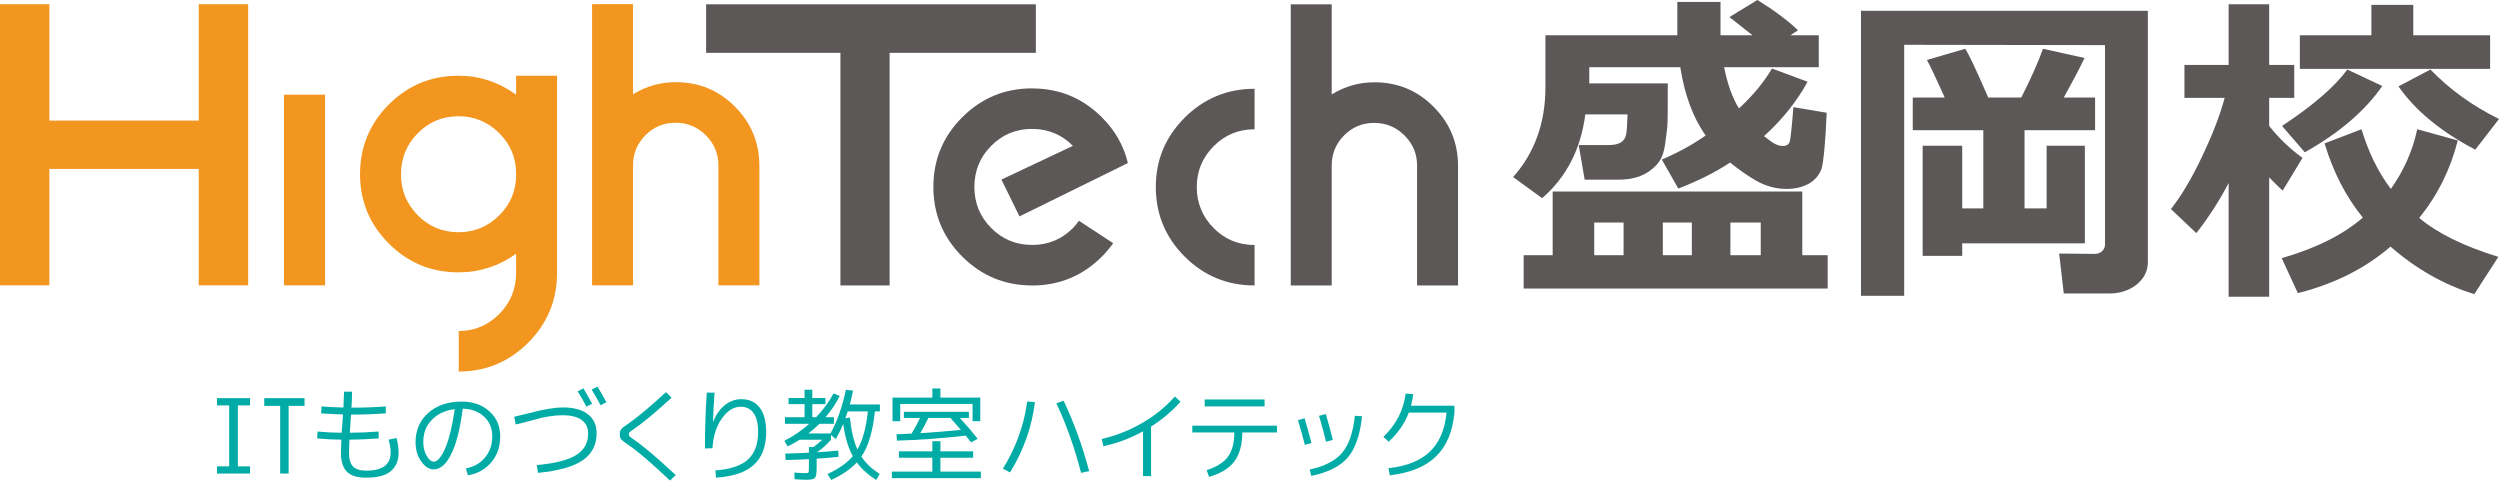
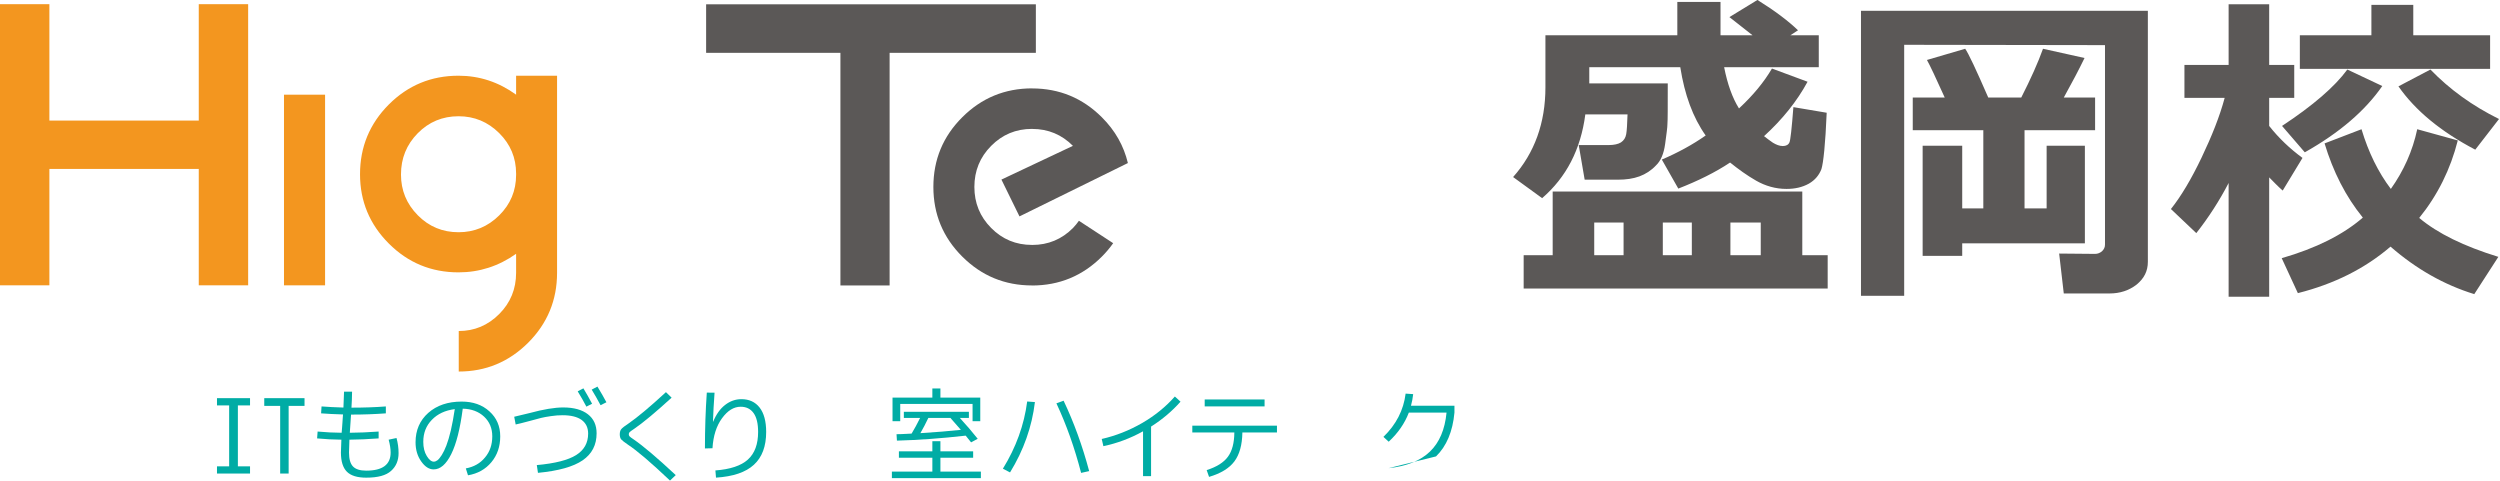
<svg xmlns="http://www.w3.org/2000/svg" width="100%" height="100%" viewBox="0 0 1638 315" version="1.1" xml:space="preserve" style="fill-rule:evenodd;clip-rule:evenodd;stroke-linejoin:round;stroke-miterlimit:2;">
  <g transform="matrix(1,0,0,1,-79.985,-202.054)">
    <g>
      <g transform="matrix(14.319,0,0,2.744,-6848.49,52.644)">
        <g transform="matrix(15.088,0,0,78.746,552.966,120.899)">
          <path d="M0.478,-0.591C0.478,-0.52 0.478,-0.479 0.477,-0.468C0.477,-0.457 0.474,-0.437 0.47,-0.407C0.466,-0.378 0.457,-0.356 0.442,-0.342C0.428,-0.327 0.411,-0.316 0.392,-0.309C0.373,-0.302 0.351,-0.299 0.327,-0.299L0.226,-0.299L0.208,-0.404L0.3,-0.404C0.315,-0.404 0.328,-0.407 0.336,-0.412C0.345,-0.418 0.35,-0.426 0.352,-0.437C0.354,-0.448 0.355,-0.468 0.356,-0.497L0.228,-0.497C0.214,-0.39 0.17,-0.306 0.097,-0.243L0.009,-0.307C0.074,-0.38 0.107,-0.471 0.107,-0.579L0.107,-0.737L0.507,-0.737L0.507,-0.838L0.638,-0.838L0.638,-0.737L0.735,-0.737L0.665,-0.792L0.75,-0.844C0.803,-0.811 0.844,-0.78 0.873,-0.752L0.85,-0.737L0.936,-0.737L0.936,-0.64L0.649,-0.64C0.659,-0.589 0.674,-0.547 0.694,-0.515C0.737,-0.555 0.77,-0.595 0.794,-0.636L0.902,-0.596C0.87,-0.537 0.826,-0.482 0.77,-0.431C0.779,-0.424 0.788,-0.417 0.797,-0.411C0.807,-0.405 0.817,-0.401 0.827,-0.401C0.837,-0.401 0.844,-0.405 0.847,-0.412C0.85,-0.418 0.854,-0.454 0.859,-0.519L0.96,-0.502C0.956,-0.407 0.95,-0.35 0.944,-0.331C0.937,-0.313 0.925,-0.298 0.906,-0.287C0.886,-0.276 0.864,-0.271 0.838,-0.271C0.805,-0.271 0.774,-0.28 0.746,-0.296C0.718,-0.312 0.692,-0.331 0.667,-0.351C0.622,-0.321 0.569,-0.295 0.51,-0.272L0.46,-0.36C0.509,-0.381 0.553,-0.405 0.593,-0.433C0.554,-0.488 0.529,-0.557 0.516,-0.64L0.24,-0.64L0.24,-0.591L0.478,-0.591ZM0.963,0.031L0.041,0.031L0.041,-0.07L0.129,-0.07L0.129,-0.263L0.886,-0.263L0.886,-0.07L0.963,-0.07L0.963,0.031ZM0.668,-0.07L0.76,-0.07L0.76,-0.169L0.668,-0.169L0.668,-0.07ZM0.463,-0.169L0.463,-0.07L0.551,-0.07L0.551,-0.169L0.463,-0.169ZM0.344,-0.07L0.344,-0.169L0.255,-0.169L0.255,-0.07L0.344,-0.07Z" style="fill:rgb(91,88,87);fill-rule:nonzero;" />
        </g>
        <g transform="matrix(15.088,0,0,78.746,568.054,120.899)">
          <path d="M0.934,-0.05C0.934,-0.022 0.923,0 0.9,0.019C0.877,0.037 0.849,0.046 0.818,0.046L0.679,0.046L0.665,-0.075L0.774,-0.074C0.782,-0.074 0.789,-0.077 0.795,-0.082C0.801,-0.088 0.804,-0.094 0.804,-0.102L0.804,-0.707L0.195,-0.708L0.195,0.053L0.064,0.053L0.064,-0.811L0.934,-0.811L0.934,-0.05ZM0.743,-0.106L0.371,-0.106L0.371,-0.068L0.251,-0.068L0.251,-0.402L0.371,-0.402L0.371,-0.212L0.435,-0.212L0.435,-0.449L0.221,-0.449L0.221,-0.548L0.318,-0.548C0.291,-0.608 0.273,-0.646 0.264,-0.662L0.38,-0.696C0.39,-0.682 0.413,-0.633 0.45,-0.548L0.55,-0.548C0.579,-0.605 0.601,-0.654 0.616,-0.696L0.742,-0.668C0.725,-0.633 0.704,-0.593 0.679,-0.548L0.774,-0.548L0.774,-0.449L0.56,-0.449L0.56,-0.212L0.627,-0.212L0.627,-0.402L0.743,-0.402L0.743,-0.106Z" style="fill:rgb(91,88,87);fill-rule:nonzero;" />
        </g>
        <g transform="matrix(15.088,0,0,78.746,583.141,120.899)">
          <path d="M0.179,-0.289C0.151,-0.235 0.118,-0.184 0.081,-0.137L0.004,-0.21C0.035,-0.249 0.066,-0.301 0.097,-0.366C0.128,-0.431 0.152,-0.491 0.167,-0.547L0.045,-0.547L0.045,-0.647L0.179,-0.647L0.179,-0.831L0.302,-0.831L0.302,-0.647L0.378,-0.647L0.378,-0.547L0.302,-0.547L0.302,-0.462C0.331,-0.425 0.365,-0.393 0.403,-0.365L0.343,-0.266C0.328,-0.279 0.315,-0.293 0.302,-0.306L0.302,0.056L0.179,0.056L0.179,-0.289ZM0.972,-0.635L0.395,-0.635L0.395,-0.737L0.612,-0.737L0.612,-0.829L0.739,-0.829L0.739,-0.737L0.972,-0.737L0.972,-0.635ZM0.999,-0.483L0.927,-0.39C0.822,-0.445 0.745,-0.509 0.694,-0.582L0.791,-0.633C0.849,-0.573 0.918,-0.523 0.999,-0.483ZM0.645,-0.583C0.593,-0.508 0.515,-0.441 0.41,-0.382L0.341,-0.462C0.435,-0.524 0.501,-0.581 0.539,-0.633L0.645,-0.583ZM0.874,-0.418C0.852,-0.331 0.813,-0.252 0.757,-0.183C0.813,-0.136 0.893,-0.097 0.997,-0.065L0.924,0.048C0.833,0.02 0.748,-0.028 0.67,-0.096C0.593,-0.03 0.5,0.017 0.389,0.045L0.34,-0.061C0.444,-0.091 0.526,-0.132 0.586,-0.184C0.534,-0.248 0.496,-0.323 0.47,-0.409L0.582,-0.452C0.603,-0.382 0.633,-0.321 0.671,-0.271C0.71,-0.326 0.737,-0.386 0.751,-0.452L0.874,-0.418Z" style="fill:rgb(91,88,87);fill-rule:nonzero;" />
        </g>
      </g>
      <g transform="matrix(9.363,0,0,9.363,901.977,260.229)">
-         <path d="M0,13.762C-1.911,13.762 -3.542,13.089 -4.889,11.744C-6.235,10.4 -6.911,8.774 -6.911,6.868C-6.911,4.979 -6.235,3.366 -4.889,2.018C-3.542,0.675 -1.911,0 0,0L0,2.833C-1.127,2.833 -2.081,3.229 -2.868,4.022C-3.649,4.815 -4.045,5.765 -4.045,6.868C-4.045,7.991 -3.649,8.95 -2.868,9.742C-2.081,10.537 -1.127,10.931 0,10.931L0,13.762Z" style="fill:rgb(91,88,87);fill-rule:nonzero;" />
-       </g>
+         </g>
      <g transform="matrix(9.363,0,0,9.363,1035.29,204.875)">
-         <path d="M0,19.674L-2.866,19.674L-2.866,11.287C-2.866,10.46 -3.161,9.758 -3.752,9.172C-4.343,8.589 -5.048,8.298 -5.869,8.298C-6.689,8.298 -7.392,8.589 -7.972,9.172C-8.553,9.758 -8.841,10.46 -8.841,11.287L-8.841,19.674L-11.706,19.674L-11.706,0L-8.841,0L-8.841,6.306C-7.916,5.74 -6.922,5.457 -5.854,5.457C-4.224,5.457 -2.842,6.031 -1.705,7.178C-0.567,8.32 0,9.696 0,11.305L0,19.674Z" style="fill:rgb(91,88,87);fill-rule:nonzero;" />
-       </g>
+         </g>
      <g transform="matrix(9.363,0,0,9.363,783.019,297.639)">
        <path d="M0,5.745C-0.784,6.534 -1.734,6.932 -2.858,6.932L-2.858,6.93L-2.872,6.93C-3.996,6.93 -4.947,6.534 -5.73,5.741C-6.513,4.952 -6.902,3.996 -6.902,2.873C-6.902,1.749 -6.513,0.792 -5.73,0.001C-4.947,-0.79 -3.996,-1.189 -2.872,-1.189L-2.872,-1.185C-2.868,-1.185 -2.863,-1.187 -2.858,-1.187C-1.737,-1.187 -0.789,-0.79 -0.006,-0.003L-5.009,2.358L-3.746,4.934L3.84,1.201C3.554,-0.001 2.951,-1.075 2.016,-2.005C0.671,-3.347 -0.953,-4.019 -2.858,-4.021L-2.858,-4.025C-4.768,-4.025 -6.398,-3.353 -7.747,-2.007C-9.097,-0.662 -9.771,0.964 -9.771,2.873C-9.771,4.778 -9.097,6.404 -7.747,7.749C-6.401,9.092 -4.779,9.765 -2.872,9.766L-2.872,9.77C-0.961,9.77 0.67,9.096 2.016,7.751C2.316,7.452 2.579,7.138 2.811,6.809L0.414,5.241C0.288,5.413 0.158,5.587 0,5.745" style="fill:rgb(91,88,87);fill-rule:nonzero;" />
      </g>
      <g transform="matrix(9.363,0,0,9.363,758.679,389.084)">
        <path d="M0,-19.674L-23.074,-19.674L-23.074,-16.278L-13.676,-16.278L-13.676,0L-10.234,0L-10.234,-16.278L0,-16.278L0,-19.674Z" style="fill:rgb(91,88,87);fill-rule:nonzero;" />
      </g>
      <g transform="matrix(9.363,0,0,9.363,418.138,380.494)">
        <path d="M0,-6.819L0,-6.91C0,-8.016 -0.394,-8.96 -1.187,-9.747C-1.98,-10.532 -2.925,-10.923 -4.028,-10.923C-5.151,-10.923 -6.104,-10.526 -6.885,-9.733C-7.668,-8.937 -8.056,-7.976 -8.056,-6.846C-8.056,-5.741 -7.668,-4.794 -6.885,-3.999C-6.104,-3.205 -5.151,-2.807 -4.028,-2.807C-2.925,-2.807 -1.98,-3.199 -1.187,-3.982C-0.394,-4.765 0,-5.714 0,-6.819M2.866,0.034C2.866,1.946 2.192,3.572 0.847,4.921C-0.502,6.268 -2.121,6.941 -4.014,6.941L-4.014,4.106C-2.915,4.106 -1.971,3.708 -1.184,2.919C-0.394,2.13 0,1.164 0,0.034L0,-1.297C-1.225,-0.431 -2.569,0.001 -4.031,0.001C-5.94,0.001 -7.564,-0.671 -8.908,-2.016C-10.251,-3.361 -10.922,-4.977 -10.922,-6.865C-10.922,-8.771 -10.251,-10.397 -8.908,-11.745C-7.564,-13.088 -5.94,-13.76 -4.031,-13.76C-2.569,-13.76 -1.225,-13.319 0,-12.433L0,-13.76L2.866,-13.76L2.866,0.034Z" style="fill:rgb(243,150,31);fill-rule:nonzero;" />
      </g>
      <g transform="matrix(9.363,0,0,9.363,210.214,388.992)">
        <path d="M0,-19.673L0,-11.528L-10.453,-11.528L-10.453,-19.673L-13.909,-19.673L-13.909,0L-10.453,0L-10.453,-8.144L0,-8.144L0,0L3.456,0L3.456,-19.673L0,-19.673Z" style="fill:rgb(243,150,31);fill-rule:nonzero;" />
      </g>
      <g transform="matrix(-9.363,0,0,9.363,5167.1,-1926.74)">
        <rect x="520.573" y="233.988" width="2.875" height="13.341" style="fill:rgb(243,150,31);" />
      </g>
      <g transform="matrix(9.363,0,0,9.363,577.528,204.756)">
-         <path d="M0,19.677L-2.867,19.677L-2.867,11.287C-2.867,10.461 -3.161,9.761 -3.751,9.173C-4.343,8.589 -5.049,8.301 -5.868,8.301C-6.689,8.301 -7.391,8.589 -7.972,9.173C-8.553,9.761 -8.841,10.461 -8.841,11.287L-8.841,19.677L-11.707,19.677L-11.707,0L-8.841,0L-8.841,6.307C-7.917,5.743 -6.921,5.46 -5.854,5.46C-4.223,5.46 -2.842,6.033 -1.705,7.179C-0.568,8.323 0,9.699 0,11.308L0,19.677Z" style="fill:rgb(243,150,31);fill-rule:nonzero;" />
-       </g>
+         </g>
      <g transform="matrix(16.602,0,0,16.602,243.806,462.929)">
        <path d="M0,2.975L-1.304,2.975L-1.304,2.691L-0.824,2.691L-0.824,0.286L-1.304,0.286L-1.304,0L0,0L0,0.286L-0.48,0.286L-0.48,2.691L0,2.691L0,2.975Z" style="fill:rgb(0,172,165);fill-rule:nonzero;" />
      </g>
      <g transform="matrix(16.602,0,0,16.602,263.554,462.929)">
        <path d="M0,2.975L0,0.305L-0.628,0.305L-0.628,0L0.961,0L0.961,0.305L0.334,0.305L0.334,2.975L0,2.975Z" style="fill:rgb(0,172,165);fill-rule:nonzero;" />
      </g>
      <g transform="matrix(16.602,0,0,16.602,305.4,515.018)">
        <path d="M0,-3.394L0.317,-3.394C0.315,-3.191 0.307,-2.979 0.293,-2.763C0.782,-2.763 1.235,-2.779 1.65,-2.811L1.65,-2.538C1.229,-2.506 0.772,-2.489 0.277,-2.489C0.274,-2.457 0.271,-2.406 0.266,-2.338C0.264,-2.271 0.259,-2.219 0.256,-2.188C0.254,-2.142 0.249,-2.073 0.242,-1.98C0.235,-1.887 0.23,-1.818 0.228,-1.772C0.574,-1.774 0.951,-1.79 1.365,-1.82L1.365,-1.549C0.949,-1.519 0.564,-1.501 0.212,-1.499C0.201,-1.264 0.196,-1.096 0.196,-0.991C0.196,-0.734 0.248,-0.552 0.354,-0.441C0.46,-0.331 0.634,-0.277 0.876,-0.277C1.519,-0.277 1.839,-0.514 1.839,-0.991C1.839,-1.139 1.812,-1.309 1.761,-1.499L2.071,-1.565C2.125,-1.369 2.152,-1.171 2.152,-0.969C2.152,-0.678 2.054,-0.443 1.856,-0.267C1.658,-0.087 1.333,0 0.876,0C0.525,0 0.272,-0.077 0.114,-0.233C-0.043,-0.39 -0.123,-0.641 -0.123,-0.991C-0.123,-1.096 -0.117,-1.264 -0.105,-1.499C-0.421,-1.501 -0.74,-1.519 -1.063,-1.549L-1.043,-1.82C-0.72,-1.79 -0.403,-1.774 -0.094,-1.772C-0.091,-1.818 -0.085,-1.887 -0.077,-1.982C-0.068,-2.075 -0.063,-2.146 -0.062,-2.192C-0.059,-2.225 -0.055,-2.275 -0.052,-2.344C-0.048,-2.41 -0.043,-2.46 -0.04,-2.495C-0.381,-2.504 -0.669,-2.52 -0.905,-2.538L-0.888,-2.811C-0.65,-2.793 -0.364,-2.777 -0.024,-2.767C-0.014,-2.975 -0.005,-3.185 0,-3.394" style="fill:rgb(0,172,165);fill-rule:nonzero;" />
      </g>
      <g transform="matrix(16.602,0,0,16.602,377.953,508.535)">
        <path d="M0,-2.315C-0.378,-2.266 -0.679,-2.126 -0.904,-1.892C-1.13,-1.661 -1.243,-1.372 -1.243,-1.022C-1.243,-0.8 -1.197,-0.614 -1.105,-0.464C-1.015,-0.316 -0.922,-0.241 -0.827,-0.241C-0.78,-0.241 -0.732,-0.26 -0.682,-0.297C-0.632,-0.336 -0.576,-0.405 -0.513,-0.503C-0.45,-0.602 -0.39,-0.727 -0.332,-0.878C-0.273,-1.03 -0.215,-1.227 -0.155,-1.475C-0.099,-1.722 -0.046,-2.003 0,-2.315M0.436,0.025C0.752,-0.033 1.005,-0.175 1.194,-0.407C1.386,-0.636 1.48,-0.913 1.48,-1.24C1.48,-1.558 1.372,-1.815 1.158,-2.017C0.943,-2.218 0.662,-2.324 0.315,-2.332C0.211,-1.534 0.06,-0.937 -0.141,-0.536C-0.341,-0.135 -0.571,0.064 -0.834,0.064C-1.013,0.064 -1.175,-0.039 -1.323,-0.249C-1.473,-0.458 -1.548,-0.711 -1.548,-1.006C-1.548,-1.483 -1.38,-1.869 -1.046,-2.166C-0.71,-2.463 -0.27,-2.612 0.273,-2.612C0.72,-2.612 1.084,-2.484 1.367,-2.226C1.651,-1.971 1.794,-1.641 1.794,-1.24C1.794,-0.839 1.678,-0.5 1.445,-0.22C1.212,0.06 0.905,0.232 0.522,0.297L0.436,0.025Z" style="fill:rgb(0,172,165);fill-rule:nonzero;" />
      </g>
      <g transform="matrix(16.602,0,0,16.602,467.659,509.888)">
        <path d="M0,-3.166L0.227,-3.285C0.371,-3.048 0.489,-2.842 0.581,-2.666L0.35,-2.551C0.23,-2.776 0.113,-2.982 0,-3.166M-0.552,-3.098L-0.327,-3.216C-0.216,-3.032 -0.102,-2.83 0.016,-2.608L-0.209,-2.494C-0.307,-2.682 -0.421,-2.884 -0.552,-3.098M-3.058,-2.095C-2.946,-2.12 -2.745,-2.168 -2.454,-2.24C-1.905,-2.389 -1.461,-2.462 -1.122,-2.462C-0.704,-2.462 -0.379,-2.371 -0.149,-2.193C0.08,-2.014 0.194,-1.764 0.194,-1.443C0.194,-0.982 0.011,-0.629 -0.357,-0.375C-0.726,-0.122 -1.314,0.042 -2.12,0.119L-2.166,-0.187C-1.447,-0.253 -0.932,-0.383 -0.613,-0.583C-0.298,-0.781 -0.14,-1.063 -0.14,-1.43C-0.14,-1.665 -0.226,-1.843 -0.398,-1.97C-0.57,-2.093 -0.821,-2.155 -1.149,-2.155C-1.296,-2.155 -1.448,-2.144 -1.606,-2.12C-1.764,-2.099 -1.896,-2.072 -1.997,-2.049C-2.103,-2.023 -2.239,-1.983 -2.414,-1.937C-2.711,-1.857 -2.906,-1.808 -3,-1.79L-3.058,-2.095Z" style="fill:rgb(0,172,165);fill-rule:nonzero;" />
      </g>
      <g transform="matrix(16.602,0,0,16.602,520.027,513.296)">
        <path d="M0,-3.053C-0.639,-2.47 -1.13,-2.061 -1.474,-1.826C-1.574,-1.76 -1.636,-1.714 -1.657,-1.693C-1.68,-1.67 -1.69,-1.643 -1.69,-1.608C-1.69,-1.575 -1.68,-1.548 -1.66,-1.527C-1.64,-1.504 -1.584,-1.463 -1.495,-1.404C-1.123,-1.149 -0.569,-0.68 0.163,0.003L-0.064,0.218C-0.807,-0.486 -1.358,-0.958 -1.724,-1.199C-1.865,-1.295 -1.953,-1.364 -1.99,-1.407C-2.027,-1.451 -2.046,-1.518 -2.046,-1.608C-2.046,-1.697 -2.025,-1.766 -1.985,-1.813C-1.946,-1.861 -1.851,-1.936 -1.695,-2.038C-1.336,-2.287 -0.846,-2.698 -0.224,-3.271L0,-3.053Z" style="fill:rgb(0,172,165);fill-rule:nonzero;" />
      </g>
      <g transform="matrix(16.602,0,0,16.602,543.083,515.003)">
        <path d="M0,-3.356L0.306,-3.352C0.275,-2.945 0.255,-2.565 0.243,-2.21L0.252,-2.21C0.372,-2.5 0.527,-2.719 0.723,-2.87C0.917,-3.02 1.131,-3.097 1.365,-3.097C1.672,-3.097 1.912,-2.986 2.084,-2.766C2.256,-2.544 2.343,-2.224 2.343,-1.803C2.343,-1.236 2.182,-0.804 1.857,-0.507C1.534,-0.21 1.036,-0.043 0.363,0L0.339,-0.284C0.924,-0.328 1.353,-0.47 1.621,-0.713C1.891,-0.957 2.025,-1.321 2.025,-1.803C2.025,-2.135 1.965,-2.384 1.846,-2.548C1.727,-2.715 1.556,-2.798 1.337,-2.798C1.066,-2.798 0.822,-2.648 0.6,-2.343C0.379,-2.041 0.254,-1.647 0.224,-1.16L-0.074,-1.152C-0.074,-1.918 -0.049,-2.652 0,-3.356" style="fill:rgb(0,172,165);fill-rule:nonzero;" />
      </g>
      <g transform="matrix(16.602,0,0,16.602,641.771,477.369)">
-         <path d="M0,1.156C0.205,0.806 0.343,0.303 0.413,-0.347L-0.383,-0.347C-0.401,-0.286 -0.433,-0.195 -0.477,-0.076L-0.297,-0.104C-0.24,0.432 -0.14,0.851 0,1.156M-1.915,1.283L-1.915,1.059L-1.735,1.059C-1.608,0.969 -1.492,0.873 -1.39,0.772L-2.281,0.772C-2.423,0.863 -2.581,0.948 -2.754,1.034L-2.884,0.814C-2.533,0.635 -2.203,0.412 -1.898,0.141L-2.86,0.141L-2.86,-0.119L-2.086,-0.119L-2.086,-0.634L-2.718,-0.634L-2.718,-0.877L-2.086,-0.877L-2.086,-1.203L-1.78,-1.203L-1.78,-0.877L-1.263,-0.877L-1.263,-0.634L-1.78,-0.634L-1.78,-0.119L-1.629,-0.119C-1.342,-0.42 -1.112,-0.733 -0.944,-1.057L-0.7,-0.958C-0.836,-0.676 -1.022,-0.397 -1.259,-0.119L-0.928,-0.119L-0.928,0.141L-1.499,0.141C-1.627,0.268 -1.771,0.396 -1.935,0.523L-1.063,0.523C-0.802,0.058 -0.6,-0.518 -0.455,-1.203L-0.175,-1.168C-0.198,-1.024 -0.241,-0.842 -0.301,-0.62L0.886,-0.62L0.886,-0.347L0.689,-0.347C0.607,0.442 0.431,1.038 0.156,1.437C0.326,1.692 0.567,1.92 0.878,2.122L0.742,2.359C0.42,2.155 0.163,1.924 -0.023,1.665C-0.263,1.926 -0.6,2.157 -1.034,2.359L-1.181,2.126C-0.733,1.918 -0.399,1.68 -0.184,1.418C-0.362,1.093 -0.488,0.67 -0.562,0.145C-0.653,0.369 -0.751,0.566 -0.852,0.745L-1.043,0.581L-1.043,0.772C-1.219,0.969 -1.401,1.133 -1.589,1.265C-1.281,1.247 -1.005,1.225 -0.758,1.198L-0.745,1.445C-0.973,1.472 -1.261,1.496 -1.609,1.518L-1.609,1.883C-1.609,2.09 -1.631,2.22 -1.677,2.274C-1.721,2.325 -1.836,2.351 -2.021,2.351C-2.109,2.351 -2.264,2.343 -2.481,2.329L-2.489,2.068C-2.286,2.082 -2.145,2.09 -2.066,2.09C-1.99,2.09 -1.944,2.08 -1.933,2.06C-1.921,2.043 -1.915,1.973 -1.915,1.856L-1.915,1.536C-2.2,1.552 -2.505,1.563 -2.831,1.572L-2.849,1.318C-2.514,1.31 -2.203,1.299 -1.915,1.283" style="fill:rgb(0,172,165);fill-rule:nonzero;" />
-       </g>
+         </g>
      <g transform="matrix(16.602,0,0,16.602,709.541,488.22)">
        <path d="M0,-0.273C-0.172,-0.468 -0.309,-0.623 -0.411,-0.742L-1.284,-0.742C-1.387,-0.524 -1.491,-0.325 -1.598,-0.142C-0.994,-0.18 -0.462,-0.223 0,-0.273M-2.25,-0.742L-2.25,-0.985L0.317,-0.985L0.317,-0.742L-0.04,-0.742C0.221,-0.459 0.455,-0.186 0.665,0.08L0.404,0.221C0.349,0.151 0.279,0.063 0.19,-0.044C-0.778,0.065 -1.684,0.13 -2.523,0.153L-2.539,-0.101C-2.481,-0.101 -2.42,-0.103 -2.354,-0.105C-2.29,-0.109 -2.218,-0.111 -2.138,-0.115C-2.058,-0.121 -1.993,-0.123 -1.944,-0.125C-1.831,-0.312 -1.718,-0.518 -1.609,-0.742L-2.25,-0.742ZM-0.807,-1.546L0.766,-1.546L0.766,-0.615L0.462,-0.615L0.462,-1.295L-2.393,-1.295L-2.393,-0.615L-2.697,-0.615L-2.697,-1.546L-1.125,-1.546L-1.125,-1.907L-0.807,-1.907L-0.807,-1.546ZM-0.807,0.829L-0.807,1.374L0.79,1.374L0.79,1.634L-2.722,1.634L-2.722,1.374L-1.125,1.374L-1.125,0.829L-2.445,0.829L-2.445,0.576L-1.125,0.576L-1.125,0.176L-0.807,0.176L-0.807,0.576L0.485,0.576L0.485,0.829L-0.807,0.829Z" style="fill:rgb(0,172,165);fill-rule:nonzero;" />
      </g>
      <g transform="matrix(16.602,0,0,16.602,772.141,510.17)">
        <path d="M0,-2.641L0.284,-2.745C0.693,-1.884 1.028,-0.96 1.293,0.033L0.975,0.104C0.719,-0.883 0.395,-1.799 0,-2.641M-0.848,-2.691C-0.965,-1.716 -1.292,-0.79 -1.83,0.085L-2.112,-0.062C-1.592,-0.905 -1.273,-1.788 -1.153,-2.714L-0.848,-2.691Z" style="fill:rgb(0,172,165);fill-rule:nonzero;" />
      </g>
      <g transform="matrix(16.602,0,0,16.602,801.842,486.183)">
        <path d="M0,0.21C0.557,0.083 1.088,-0.127 1.594,-0.419C2.1,-0.712 2.529,-1.062 2.886,-1.466L3.109,-1.262C2.783,-0.893 2.397,-0.565 1.947,-0.279L1.947,1.676L1.63,1.676L1.63,-0.093C1.129,0.186 0.606,0.38 0.065,0.494L0,0.21Z" style="fill:rgb(0,172,165);fill-rule:nonzero;" />
      </g>
      <g transform="matrix(16.602,0,0,16.602,-8973.64,-3323.09)">
        <path d="M592.877,228.098L595.24,228.098L595.24,228.37L592.877,228.37L592.877,228.098ZM592.388,229.132L595.729,229.132L595.729,229.401L594.364,229.401C594.356,229.894 594.25,230.273 594.047,230.544C593.843,230.815 593.509,231.017 593.049,231.153L592.955,230.885C593.349,230.76 593.628,230.584 593.793,230.358C593.959,230.133 594.044,229.814 594.047,229.401L592.388,229.401L592.388,229.132Z" style="fill:rgb(0,172,165);fill-rule:nonzero;" />
      </g>
      <g transform="matrix(16.602,0,0,16.602,944.209,512.73)">
-         <path d="M0,-2.303L0.269,-2.372C0.374,-2.008 0.467,-1.666 0.545,-1.35L0.276,-1.281C0.202,-1.595 0.11,-1.935 0,-2.303M1.698,-2.287C1.622,-1.553 1.435,-1.011 1.139,-0.663C0.841,-0.313 0.36,-0.07 -0.303,0.069L-0.368,-0.183C0.223,-0.311 0.649,-0.531 0.914,-0.847C1.178,-1.159 1.345,-1.645 1.414,-2.303L1.698,-2.287ZM-0.832,-2.131L-0.571,-2.206C-0.496,-1.965 -0.403,-1.64 -0.298,-1.227L-0.56,-1.157C-0.644,-1.494 -0.735,-1.819 -0.832,-2.131" style="fill:rgb(0,172,165);fill-rule:nonzero;" />
-       </g>
+         </g>
      <g transform="matrix(16.602,0,0,16.602,1032.94,501.042)">
-         <path d="M0,-1.726C-0.069,-0.978 -0.312,-0.401 -0.727,0.003C-1.142,0.409 -1.749,0.656 -2.551,0.749L-2.604,0.468C-1.886,0.391 -1.341,0.173 -0.967,-0.187C-0.594,-0.546 -0.376,-1.059 -0.312,-1.726L-1.8,-1.726C-1.961,-1.304 -2.225,-0.92 -2.595,-0.577L-2.803,-0.768C-2.301,-1.253 -2.008,-1.823 -1.927,-2.475L-1.629,-2.455C-1.646,-2.297 -1.675,-2.145 -1.715,-1.998L0,-1.998L0,-1.726Z" style="fill:rgb(0,172,165);fill-rule:nonzero;" />
+         <path d="M0,-1.726C-0.069,-0.978 -0.312,-0.401 -0.727,0.003L-2.604,0.468C-1.886,0.391 -1.341,0.173 -0.967,-0.187C-0.594,-0.546 -0.376,-1.059 -0.312,-1.726L-1.8,-1.726C-1.961,-1.304 -2.225,-0.92 -2.595,-0.577L-2.803,-0.768C-2.301,-1.253 -2.008,-1.823 -1.927,-2.475L-1.629,-2.455C-1.646,-2.297 -1.675,-2.145 -1.715,-1.998L0,-1.998L0,-1.726Z" style="fill:rgb(0,172,165);fill-rule:nonzero;" />
      </g>
    </g>
  </g>
</svg>